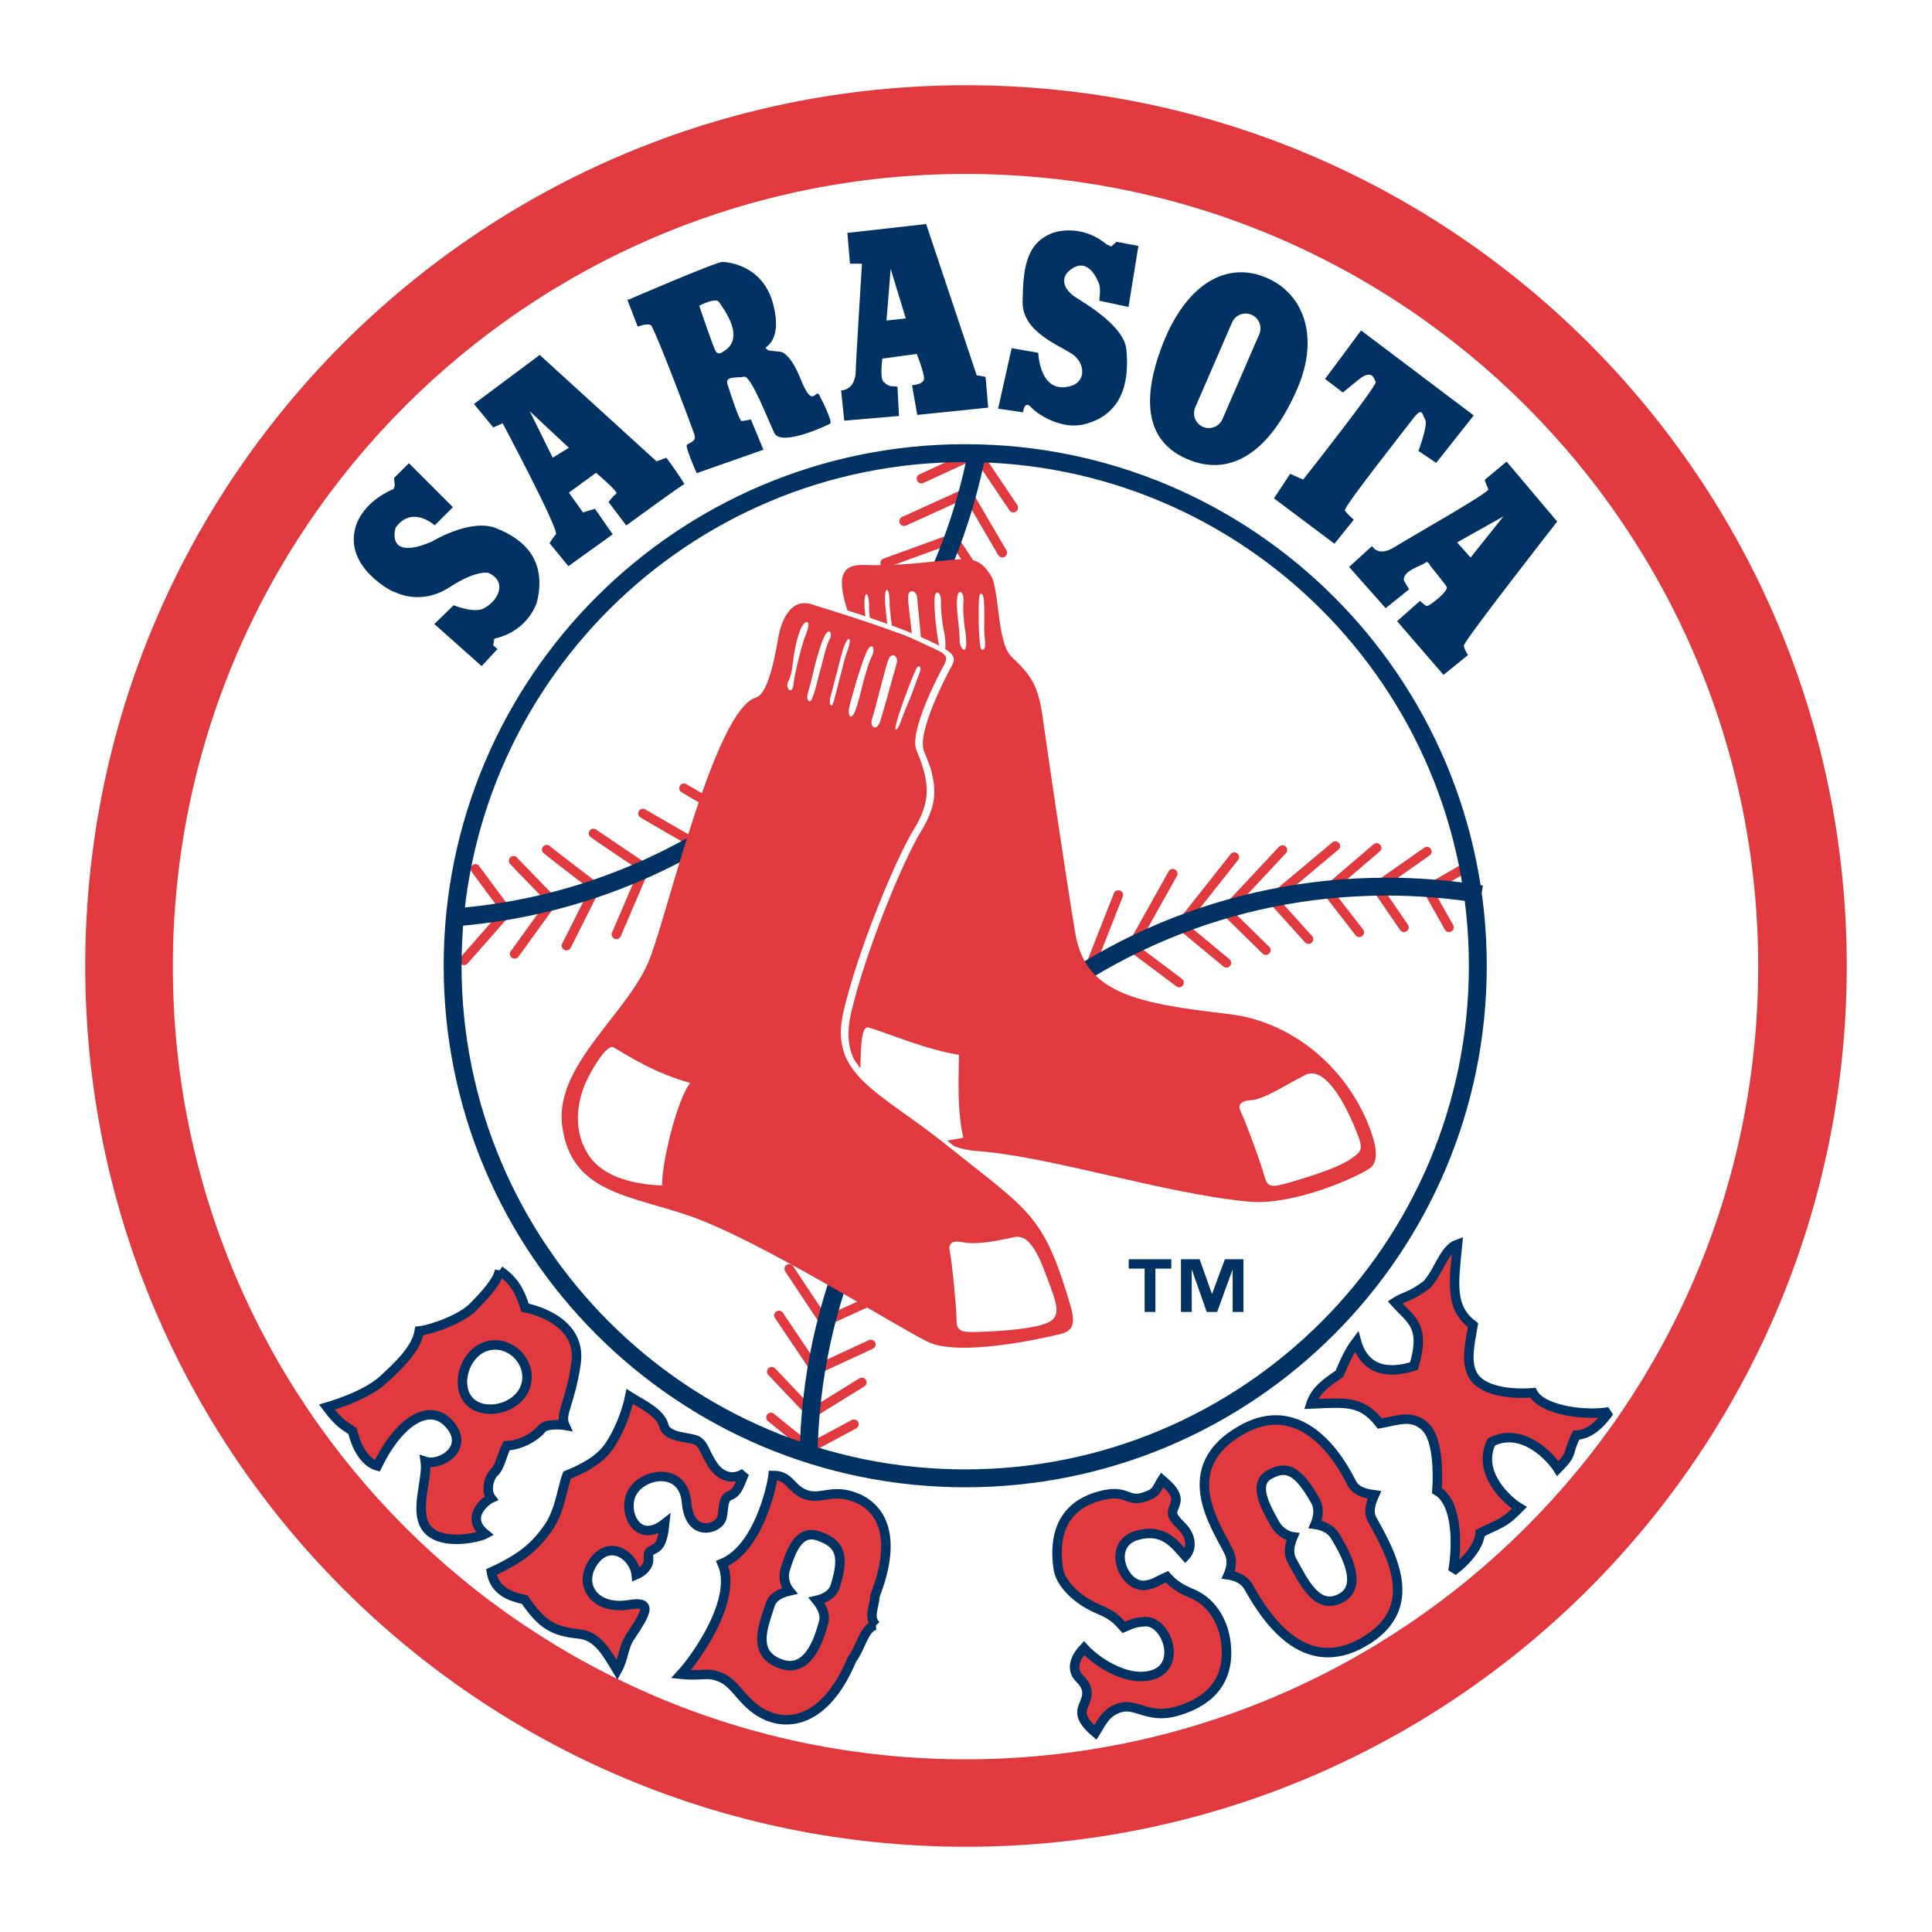
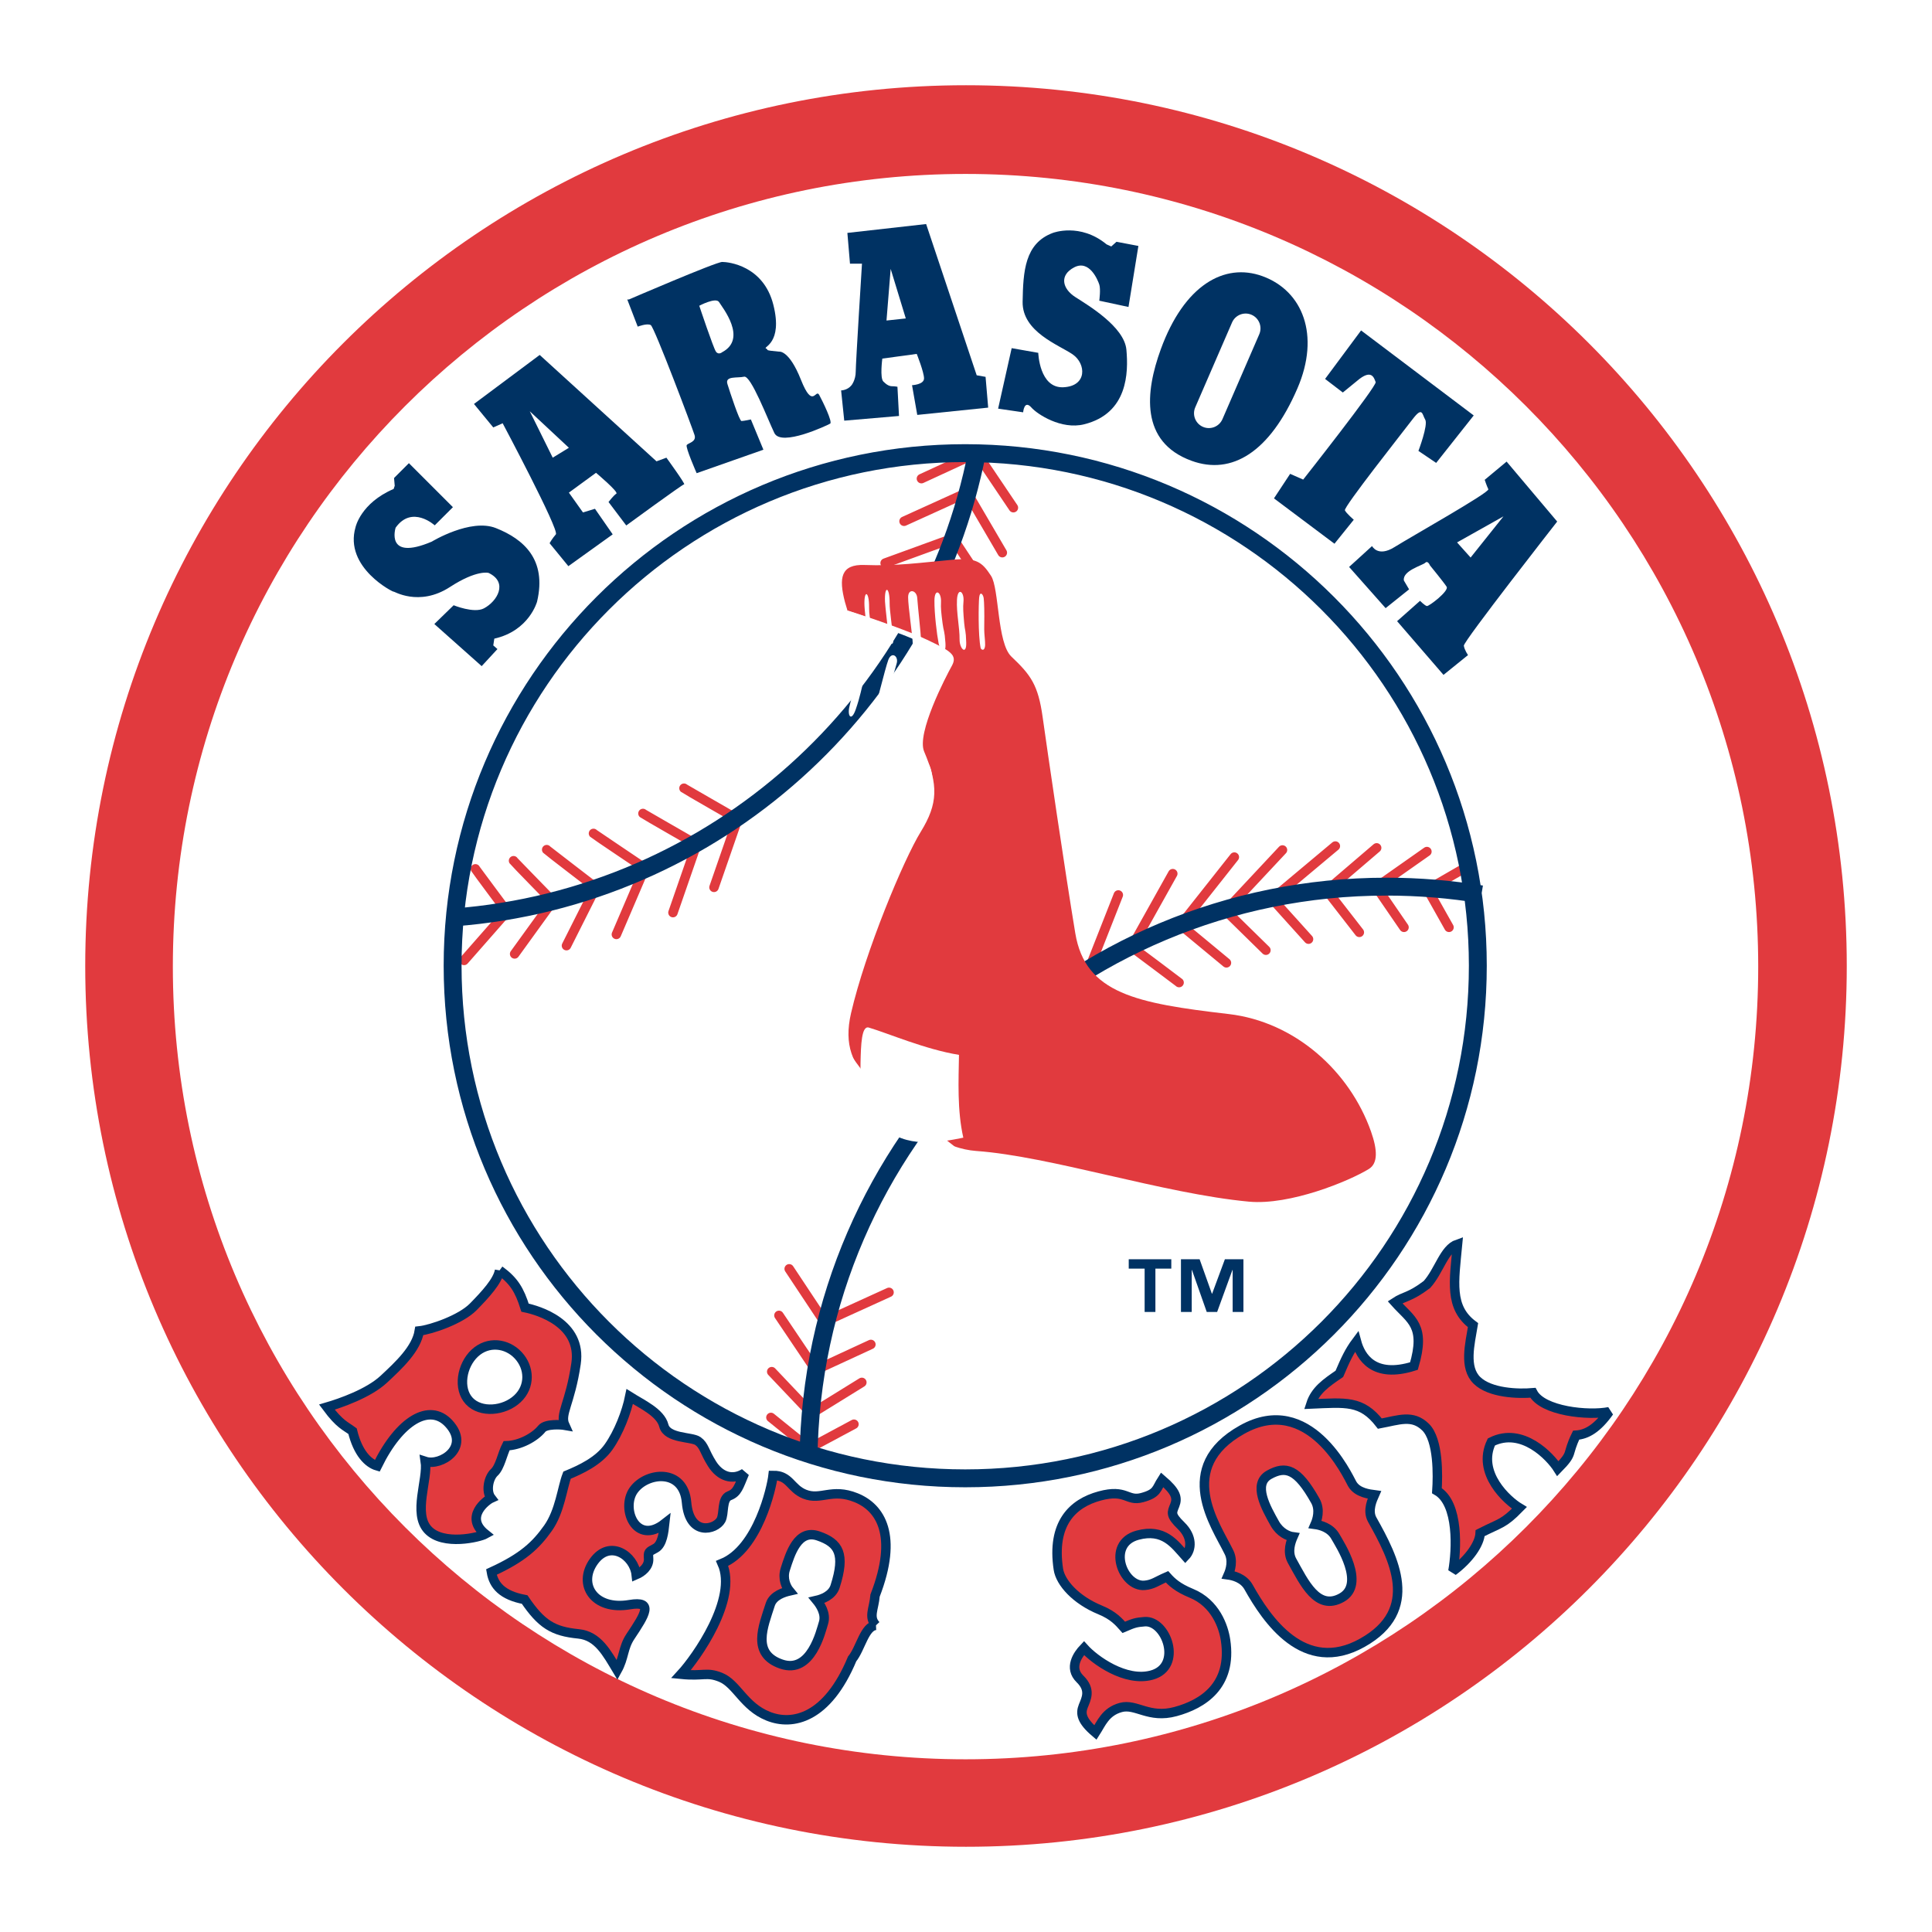
<svg xmlns="http://www.w3.org/2000/svg" version="1.0" id="Layer_1" x="0px" y="0px" width="192.756px" height="192.756px" viewBox="0 0 192.756 192.756" enable-background="new 0 0 192.756 192.756" xml:space="preserve">
  <g>
    <polygon fill-rule="evenodd" clip-rule="evenodd" fill="#FFFFFF" points="0,0 192.756,0 192.756,192.756 0,192.756 0,0  " />
    <path fill-rule="evenodd" clip-rule="evenodd" fill="#FFFFFF" d="M96.3,147.494c28.245,0,51.143-22.898,51.143-51.143   S124.545,45.209,96.3,45.209c-28.244,0-51.143,22.897-51.143,51.142S68.056,147.494,96.3,147.494L96.3,147.494z" />
    <path fill-rule="evenodd" clip-rule="evenodd" fill="#E13A3E" d="M96.378,184.252c48.531,0,87.874-39.344,87.874-87.875   c0-48.53-39.343-87.873-87.874-87.873c-48.53,0-87.874,39.343-87.874,87.873C8.504,144.908,47.848,184.252,96.378,184.252   L96.378,184.252z" />
    <path fill-rule="evenodd" clip-rule="evenodd" fill="#FFFFFF" d="M96.331,175.525c43.677,0,79.086-35.408,79.086-79.085   c0-43.677-35.409-79.086-79.086-79.086S17.245,52.763,17.245,96.44C17.245,140.117,52.653,175.525,96.331,175.525L96.331,175.525z" />
    <path fill-rule="evenodd" clip-rule="evenodd" fill="#E13A3E" stroke="#003263" stroke-width="0.943" stroke-miterlimit="2.613" d="   M63.475,157.105c-0.208-1.904-2.63-3.576-4.243-1.307c-1.612,2.27,0.031,4.9,3.58,4.299c2.415-0.41,1.583,0.93,0.082,3.18   c-0.751,1.127-0.614,2.1-1.314,3.359c-1.03-1.707-1.917-3.43-3.864-3.623c-2.552-0.252-3.701-0.971-5.372-3.426   c-2.239-0.42-3.091-1.416-3.316-2.746c3.176-1.451,4.448-2.691,5.646-4.377c1.197-1.688,1.422-4.062,1.899-5.285   c1.386-0.576,3.131-1.385,4.144-2.812c1.013-1.426,1.803-3.498,2.113-5.033c1.212,0.764,3.064,1.59,3.4,2.902   c0.336,1.312,2.782,1.098,3.397,1.535c0.648,0.461,0.631,1.033,1.411,2.27c0.78,1.238,2.001,1.715,3.238,0.936   c-0.57,1.352-0.698,1.943-1.501,2.25c-0.803,0.309-0.494,1.795-0.844,2.426c-0.54,0.973-3.139,1.672-3.435-1.758   c-0.295-3.43-3.992-3.031-5.282-1.215c-1.29,1.814,0.232,5.578,3.102,3.324c-0.091,0.814-0.216,2.09-0.924,2.467   c-0.706,0.375-0.724,0.363-0.681,1.027C64.767,156.316,64.033,156.867,63.475,157.105L63.475,157.105z" />
    <path fill-rule="evenodd" clip-rule="evenodd" fill="#E13A3E" d="M124.569,158.344c-0.514-0.916-1.549-1.152-2.021-1.217   c0.192-0.436,0.531-1.441,0.018-2.357c-1.261-2.576-5.382-8.359,1.348-12.131s10.562,4.635,10.988,5.398   c0.514,0.916,1.758,1.035,2.23,1.1c-0.192,0.436-0.739,1.559-0.227,2.475c2.178,3.885,4.841,9.02-0.986,12.287   C130.092,167.164,126.357,161.535,124.569,158.344L124.569,158.344L124.569,158.344z M133.232,153.305   c-0.513-0.916-1.549-1.152-2.021-1.215c0.193-0.438,0.531-1.443,0.019-2.359c-1.789-3.189-2.946-3.523-4.611-2.592   c-1.665,0.934-0.289,3.332,0.566,4.859c0.513,0.916,1.341,1.27,1.813,1.332c-0.192,0.438-0.601,1.482-0.087,2.398   c1.204,2.15,2.517,5.035,4.944,3.674S133.661,154.068,133.232,153.305L133.232,153.305z" />
    <path fill="none" stroke="#003263" stroke-width="0.943" stroke-miterlimit="2.613" d="M124.569,158.344   c-0.514-0.916-1.549-1.152-2.021-1.217c0.192-0.436,0.531-1.441,0.018-2.357c-1.261-2.576-5.382-8.359,1.348-12.131   s10.562,4.635,10.988,5.398c0.514,0.916,1.758,1.035,2.23,1.1c-0.192,0.436-0.739,1.559-0.227,2.475   c2.178,3.885,4.841,9.02-0.986,12.287C130.092,167.164,126.357,161.535,124.569,158.344 M133.232,153.305   c-0.513-0.916-1.549-1.152-2.021-1.215c0.193-0.438,0.531-1.443,0.019-2.359c-1.789-3.189-2.946-3.523-4.611-2.592   c-1.665,0.934-0.289,3.332,0.566,4.859c0.513,0.916,1.341,1.27,1.813,1.332c-0.192,0.438-0.601,1.482-0.087,2.398   c1.204,2.15,2.517,5.035,4.944,3.674S133.661,154.068,133.232,153.305L133.232,153.305z" />
    <path fill-rule="evenodd" clip-rule="evenodd" fill="#E13A3E" stroke="#003263" stroke-width="0.943" stroke-miterlimit="2.613" d="   M148.795,143.865c3.077-1.549,5.891,1.486,6.634,2.66c1.614-1.646,0.831-1.301,1.822-3.336c1.067-0.066,2.131-0.695,3.295-2.338   c-2.077,0.414-6.637-0.047-7.611-1.893c-1.46,0.127-4.273,0.041-5.58-1.238c-1.306-1.279-0.71-3.592-0.392-5.508   c-2.38-1.775-1.899-4.311-1.543-8.082c-1.345,0.463-1.829,2.662-3.054,4.023c-1.73,1.311-2.237,1.146-3.188,1.775   c1.593,1.783,3.089,2.303,1.892,6.363c-4.036,1.277-5.324-0.932-5.732-2.445c-0.722,0.963-1.106,1.811-1.711,3.223   c-1.341,0.914-2.402,1.656-2.838,3.01c3.484-0.148,5.057-0.389,6.88,1.955c1.909-0.355,3.252-0.932,4.559,0.348   c1.307,1.281,1.23,4.881,1.132,6.344c2.207,1.271,1.972,5.941,1.599,8.025c1.619-1.197,2.672-2.725,2.718-3.795   c2.014-1.031,2.297-0.865,3.911-2.514C150.399,149.725,147.307,146.973,148.795,143.865L148.795,143.865z" />
    <path fill-rule="evenodd" clip-rule="evenodd" fill="#E13A3E" stroke="#003263" stroke-width="0.943" stroke-miterlimit="2.613" d="   M116.43,157.314c-1.032,0.445-1.396,0.787-2.238,0.857c-2.177,0.18-3.85-4.145-0.703-5.002c2.609-0.711,3.703,0.887,4.771,2.08   c0.642-0.67,0.712-1.924-0.411-3.021c-1.122-1.094-0.934-1.311-0.641-2.049c0.293-0.74,0.126-1.354-1.269-2.541   c-0.579,0.9-0.454,1.361-1.988,1.777c-1.534,0.418-1.562-0.893-4.248-0.16c-2.686,0.73-4.795,2.738-4.111,7.301   c0.201,1.346,1.743,3.07,4.155,4.061c1.369,0.562,1.896,1.215,2.371,1.744c1.032-0.445,1.229-0.494,2.072-0.564   c2.176-0.18,3.855,4.473,0.71,5.33c-2.61,0.711-5.685-1.502-6.752-2.695c-0.642,0.67-1.521,1.98-0.398,3.076   c1.122,1.096,0.619,1.975,0.327,2.713c-0.294,0.74-0.183,1.451,1.213,2.637c0.579-0.898,0.997-2.084,2.532-2.502   s2.782,1.139,5.469,0.406c2.686-0.73,5.667-2.564,4.982-7.125c-0.201-1.348-1.003-3.684-3.416-4.676   C117.489,158.398,116.903,157.844,116.43,157.314L116.43,157.314z" />
    <path fill-rule="evenodd" clip-rule="evenodd" fill="#E13A3E" d="M87.396,162.16c-1.137,0.057-1.533,2.32-2.378,3.352   c-2.479,5.945-5.951,6.691-8.385,5.711c-2.435-0.979-3.117-3.225-4.739-3.879c-1.419-0.57-1.684-0.076-3.95-0.303   c1.524-1.658,5.68-7.508,4.106-11.057c3.591-1.469,4.942-7.592,5.078-8.779c1.675-0.012,1.729,1.295,3.148,1.867   c1.623,0.654,2.696-0.629,5.131,0.352c2.434,0.979,4.23,3.76,1.899,9.766C87.199,160.518,86.615,161.332,87.396,162.16   L87.396,162.16L87.396,162.16z M82.156,161.926c0.298-0.934-0.344-1.859-0.672-2.256c0.491-0.113,1.537-0.457,1.834-1.391   c1.038-3.254,0.373-4.33-1.673-5.037c-2.046-0.707-2.801,1.764-3.297,3.32c-0.298,0.934,0.088,1.771,0.417,2.168   c-0.491,0.113-1.622,0.426-1.919,1.359c-0.7,2.193-1.881,4.904,1.103,5.936C80.932,167.057,81.908,162.703,82.156,161.926   L82.156,161.926z" />
    <path fill="none" stroke="#003263" stroke-width="0.943" stroke-miterlimit="2.613" d="M87.396,162.16   c-1.137,0.057-1.533,2.32-2.378,3.352c-2.479,5.945-5.951,6.691-8.385,5.711c-2.435-0.979-3.117-3.225-4.739-3.879   c-1.419-0.57-1.684-0.076-3.95-0.303c1.524-1.658,5.68-7.508,4.106-11.057c3.591-1.469,4.942-7.592,5.078-8.779   c1.675-0.012,1.729,1.295,3.148,1.867c1.623,0.654,2.696-0.629,5.131,0.352c2.434,0.979,4.23,3.76,1.899,9.766   C87.199,160.518,86.615,161.332,87.396,162.16 M82.156,161.926c0.298-0.934-0.344-1.859-0.672-2.256   c0.491-0.113,1.537-0.457,1.834-1.391c1.038-3.254,0.373-4.33-1.673-5.037c-2.046-0.707-2.801,1.764-3.297,3.32   c-0.298,0.934,0.088,1.771,0.417,2.168c-0.491,0.113-1.622,0.426-1.919,1.359c-0.7,2.193-1.881,4.904,1.103,5.936   C80.932,167.057,81.908,162.703,82.156,161.926L82.156,161.926z" />
    <path fill-rule="evenodd" clip-rule="evenodd" fill="#E13A3E" d="M49.844,126.744c1.426,1.035,1.984,1.957,2.539,3.721   c1.341,0.273,5.685,1.555,5.089,5.586c-0.595,4.029-1.643,5.004-1.121,6.148c-0.392-0.07-1.892-0.154-2.292,0.34   c-0.707,0.875-2.198,1.666-3.522,1.703c-0.424,0.828-0.639,2.115-1.221,2.656c-0.581,0.541-0.855,1.883-0.317,2.578   c-0.457,0.207-2.712,1.871-0.579,3.578c-0.574,0.318-4.207,1.201-5.724-0.43c-1.517-1.631,0.011-5.008-0.261-6.818   c1.557,0.506,4.552-1.41,2.331-3.799c-1.896-2.037-4.883-0.344-7.13,4.246c-0.89-0.258-1.924-1.252-2.463-3.465   c-0.712-0.531-1.27-0.664-2.559-2.4c1.365-0.4,4.157-1.369,5.671-2.777c1.514-1.41,3.26-3.033,3.549-4.824   c1.186-0.127,4.148-1.146,5.375-2.396C48.436,129.141,49.665,127.807,49.844,126.744L49.844,126.744L49.844,126.744z    M46.814,139.775c1.143,1.229,3.483,1.016,4.801-0.213c1.319-1.227,1.233-3.111,0.09-4.34c-1.142-1.227-3.017-1.449-4.335-0.221   C46.052,136.229,45.671,138.549,46.814,139.775L46.814,139.775z" />
    <path fill="none" stroke="#003263" stroke-width="0.943" stroke-miterlimit="2.613" d="M49.844,126.744   c1.426,1.035,1.984,1.957,2.539,3.721c1.341,0.273,5.685,1.555,5.089,5.586c-0.595,4.029-1.643,5.004-1.121,6.148   c-0.392-0.07-1.892-0.154-2.292,0.34c-0.707,0.875-2.198,1.666-3.522,1.703c-0.424,0.828-0.639,2.115-1.221,2.656   c-0.581,0.541-0.855,1.883-0.317,2.578c-0.457,0.207-2.712,1.871-0.579,3.578c-0.574,0.318-4.207,1.201-5.724-0.43   c-1.517-1.631,0.011-5.008-0.261-6.818c1.557,0.506,4.552-1.41,2.331-3.799c-1.896-2.037-4.883-0.344-7.13,4.246   c-0.89-0.258-1.924-1.252-2.463-3.465c-0.712-0.531-1.27-0.664-2.559-2.4c1.365-0.4,4.157-1.369,5.671-2.777   c1.514-1.41,3.26-3.033,3.549-4.824c1.186-0.127,4.148-1.146,5.375-2.396C48.436,129.141,49.665,127.807,49.844,126.744    M46.814,139.775c1.143,1.229,3.483,1.016,4.801-0.213c1.319-1.227,1.233-3.111,0.09-4.34c-1.142-1.227-3.017-1.449-4.335-0.221   C46.052,136.229,45.671,138.549,46.814,139.775L46.814,139.775z" />
    <path fill-rule="evenodd" clip-rule="evenodd" fill="#FFFFFF" d="M89.525,70.241c0.269-0.672,0.804-2.498,1.185-3.048   c0.381-0.55,0.085-1.27-0.465-0.339c-0.55,0.932-1.228,2.963-1.481,3.81c-0.255,0.847-0.508,1.312-0.593,1.693   c-0.084,0.381,0.141,0.905,0.466,0.254C89.059,71.765,89.355,70.664,89.525,70.241L89.525,70.241z" />
    <path fill-rule="evenodd" clip-rule="evenodd" fill="#FFFFFF" d="M91.938,68.209c-0.188,0.444-1.336,3.816-1.566,4.445   c-0.234,0.635-0.043,1.291,0.296,0.402c0.351-0.923,1.301-3.9,1.608-4.529C92.972,67.101,92.572,66.706,91.938,68.209   L91.938,68.209z" />
    <path fill-rule="evenodd" clip-rule="evenodd" fill="#FFFFFF" d="M93.694,71.257c0.358-0.96,0.618-1.63,0.91-2.117   c0.508-0.847,0.106-1.524-0.486-0.423c-0.593,1.1-1.778,4.211-2.032,5.058c-0.254,0.847,0.084,1.418,0.593,0.275   C93.187,72.908,93.416,72.002,93.694,71.257L93.694,71.257z" />
    <path fill-rule="evenodd" clip-rule="evenodd" fill="#FFFFFF" d="M96.933,69.987c0.269-0.688-0.381-1.228-0.762-0.423   c-0.381,0.805-1.667,4.745-1.99,5.46c-0.366,0.814,0.318,1.376,0.762,0.296C95.434,74.128,96.552,70.96,96.933,69.987   L96.933,69.987z" />
-     <path fill-rule="evenodd" clip-rule="evenodd" fill="#FFFFFF" d="M98.731,70.685c-0.277,0.452-2.095,4.127-2.392,5.355   c-0.021,0.223,0.107,0.435,0.466-0.508c0.488-1.282,0.435-1.424,1.059-2.392c0.613-0.953,1.101-1.82,1.228-2.202   C99.219,70.559,99.069,70.135,98.731,70.685L98.731,70.685z" />
    <path fill="none" stroke="#E13A3E" stroke-width="0.945" stroke-linecap="round" stroke-linejoin="round" stroke-miterlimit="2.613" d="   M117.008,87.165l-4.094,7.323c0,0,4.645,3.465,4.724,3.543 M123.15,85.512l-5.354,6.771l4.566,3.78 M127.953,84.803l-5.669,6.062   l4.016,3.937 M133.228,84.41l-6.298,5.275l3.621,4.015 M142.362,84.961l-5.039,3.542l2.755,4.016 M108.661,96.692l2.914-7.401    M145.984,86.692l-3.543,2.047l2.126,3.78 M135.62,93.02l-3.243-4.175l4.972-4.253 M85.198,142.094l-4.476,2.4l-3.807-3.076    M85.986,137.922l-5.028,3.107l-3.963-4.178 M86.888,134.135l-5.509,2.545l-3.664-5.443 M88.699,128.939l-6.455,2.938l-3.506-5.285    M61.497,93.228l2.833-6.614c0,0-5.04-3.386-5.118-3.464 M88.309,56.179l6.77-2.466L98.585,59 M90.198,52.006l6.297-2.859   l3.506,5.994 M91.931,47.754l5.51-2.544l3.665,5.443 M67.142,91.051l2.357-6.799c0,0-5.267-3.02-5.351-3.092 M71.236,88.531   l2.357-6.798c0,0-5.267-3.02-5.351-3.093 M56.517,94.348l2.918-5.8c0,0-4.817-3.695-4.891-3.779 M51.345,95.173l3.804-5.261   c0,0-3.853-3.943-3.912-4.037 M46.3,95.821l4.284-4.878c0,0-3.102-4.16-3.152-4.259" />
    <path fill="none" stroke="#003263" stroke-width="1.785" stroke-miterlimit="2.613" d="M97.483,45.107   C92.587,70.243,71.369,89.544,45.31,91.529 M80.668,145.512c0.337-31.566,26.033-57.052,57.679-57.052   c3.221,0,6.381,0.264,9.459,0.771 M96.3,147.494c28.245,0,51.143-22.898,51.143-51.143S124.545,45.209,96.3,45.209   c-28.244,0-51.143,22.897-51.143,51.142S68.056,147.494,96.3,147.494L96.3,147.494z" />
    <path fill-rule="evenodd" clip-rule="evenodd" fill="#E13A3E" d="M84.3,60.062c-0.626-2.399-0.424-3.787,1.966-3.693   c3.117,0.123,5.695-0.241,8.66-0.515c2.445-0.227,3.02,0.159,3.952,1.601c0.82,1.269,0.595,6.697,2.028,8.054   c1.946,1.841,2.67,2.832,3.118,6.032c0.455,3.254,2.224,15.348,3.258,21.569c1,6.023,6.118,6.992,15.309,8.062   c6.59,0.768,12.057,5.674,14.195,11.721c0.65,1.84,0.703,3.178-0.223,3.742c-1.964,1.205-7.859,3.639-11.964,3.254   c-8.535-0.799-19.792-4.527-27.207-5.057c-6.061-0.434-11.575-8.191-12.543-9.637c-1.365-2.039,1.049-8.44,3.376-14.659   c0.743-1.987,1.592-3.797,2.733-6.133c0.38-0.779,1.223-1.96,1.488-2.749c0.697-2.066,0.86-4.565,0.107-5.599   c-2.149-2.951,2.904-9.603,2.493-10.589c-0.772-1.333-9.944-4.394-10.486-4.527C84.424,60.486,84.3,60.062,84.3,60.062L84.3,60.062   z" />
    <path fill-rule="evenodd" clip-rule="evenodd" fill="#FFFFFF" d="M86.681,102.521c1.949,0.578,5.65,2.184,8.997,2.723   c-0.039,2.539-0.19,5.504,0.432,8.262c-2.428,0.496-5.78,1.076-7.986-1.088c-2.255-2.213-2.301-4.918-2.268-6.42   C85.896,104.266,85.952,102.305,86.681,102.521L86.681,102.521z" />
-     <path fill-rule="evenodd" clip-rule="evenodd" fill="#FFFFFF" d="M123.773,110.871c0.522,1.064,2.045,5.229,2.363,6.426   c0.297,1.111,0.611,1.234,2.395,0.717c2.57-0.744,5.136-1.594,6.291-2.424c1.081-0.777,1.261-0.879,0.406-2.961   c-1.414-3.449-3.316-6.229-4.975-5.391c-2.073,1.047-4.174,2.465-5.457,2.533C123.513,109.838,123.575,110.465,123.773,110.871   L123.773,110.871z" />
    <path fill-rule="evenodd" clip-rule="evenodd" fill="#FFFFFF" d="M88.298,60.034c0.022,0.502,0.288,2.7,0.353,3.396   c0.066,0.703,0.539,1.235,0.46,0.245c-0.083-1.026-0.358-2.763-0.352-3.494C88.775,58.526,88.222,58.333,88.298,60.034   L88.298,60.034z" />
    <path fill-rule="evenodd" clip-rule="evenodd" fill="#FFFFFF" d="M96.197,62.167c-0.093-1.065-0.128-1.548-0.071-2.138   c0.098-1.025-0.584-1.482-0.648-0.18c-0.066,1.302,0.274,2.766,0.26,3.955c-0.011,0.922,0.697,1.609,0.663,0.306   C96.366,62.805,96.269,62.994,96.197,62.167L96.197,62.167z" />
    <path fill-rule="evenodd" clip-rule="evenodd" fill="#FFFFFF" d="M91.512,59.652c-0.056-0.77-0.911-0.985-0.909-0.057   c0.002,0.928,0.444,3.809,0.462,4.627c0.02,0.931,0.916,1.153,0.851-0.062C91.843,62.816,91.589,60.74,91.512,59.652L91.512,59.652   z" />
    <path fill-rule="evenodd" clip-rule="evenodd" fill="#FFFFFF" d="M97.692,59.611c-0.06,0.55-0.121,3.763,0.15,5.052   c0.079,0.219,0.521,0.388,0.435-0.661c-0.059-0.722-0.093-0.938-0.078-1.664c0.021-1.182-0.004-2.234-0.055-2.649   C98.093,59.272,97.764,58.94,97.692,59.611L97.692,59.611z" />
    <path fill-rule="evenodd" clip-rule="evenodd" fill="#FFFFFF" d="M94.043,62.207c-0.137-1.061-0.191-1.541-0.159-2.133   c0.056-1.028-0.645-1.458-0.655-0.153s0.238,3.349,0.416,4.253c0.179,0.905,0.769,1.267,0.681-0.035S94.148,63.029,94.043,62.207   L94.043,62.207z" />
    <path fill-rule="evenodd" clip-rule="evenodd" fill="#FFFFFF" d="M86.25,60.464c0.022,0.503,0.125,1.208,0.189,1.902   c0.065,0.703,0.539,1.235,0.459,0.247c-0.083-1.027-0.195-1.271-0.188-2.001C86.728,58.957,86.175,58.764,86.25,60.464   L86.25,60.464z" />
    <path fill-rule="evenodd" clip-rule="evenodd" fill="#FFFFFF" d="M84.548,60.902c2.957,0.943,6.29,2.133,7.953,2.932   c2.212,1.062,3.087,1.479,2.467,2.593c-0.619,1.113-3.54,6.734-2.767,8.551c1.42,3.341,1.393,5.204-0.331,8   s-5.54,11.959-6.961,18.104c-1.473,6.367,3.554,7.859,10.377,13.34l-0.763-0.115c-6.823-5.48-11.85-6.973-10.377-13.342   c1.422-6.144,5.237-15.306,6.961-18.103c1.724-2.797,1.751-4.66,0.331-8c-0.773-1.818,2.147-7.438,2.767-8.551   c0.62-1.113-0.274-1.218-2.487-2.281c-1.456-0.699-4.281-1.673-6.947-2.538L84.548,60.902L84.548,60.902z" />
    <path fill-rule="evenodd" clip-rule="evenodd" fill="#FFFFFF" d="M61.218,104.494c1.744,1.045,4.195,2.586,7.64,3.549   c-1.363,1.793-2.817,7.936-2.809,10.238c-2.046-0.102-5.8-0.508-7.436-3.211c-1.635-2.705-0.806-5.607-0.207-6.984   C59.004,106.709,60.566,104.104,61.218,104.494L61.218,104.494z" />
    <path fill-rule="evenodd" clip-rule="evenodd" fill="#FFFFFF" d="M94.744,124.744c0.242,1.162,0.673,5.617,0.685,6.855   c0.01,1.152,0.286,1.346,2.142,1.289c2.674-0.082,5.472-0.338,6.797-0.855c1.241-0.484,1.313-1.303,0.523-3.41   c-0.941-2.51-1.883-5.594-3.695-5.195c-2.271,0.5-3.927,0.76-5.188,0.506C94.747,123.682,94.652,124.303,94.744,124.744   L94.744,124.744z" />
-     <path fill-rule="evenodd" clip-rule="evenodd" fill="#E13A3E" d="M77.676,63.476c0.2-1.099,1.015-3.892,3.288-3.188   c3.169,0.981,8.544,2.68,10.756,3.742c2.212,1.063,3.106,1.168,2.487,2.281c-0.619,1.113-3.54,6.733-2.767,8.551   c1.42,3.341,1.393,5.204-0.331,8c-1.725,2.797-5.54,11.959-6.961,18.103c-1.473,6.369,3.554,7.861,10.377,13.342   c8.15,6.549,9.581,6.76,12.269,15.936c0.549,1.873,0.2,2.498-0.837,2.814c-2.084,0.521-10.267,2.332-13.402,0.812   s-16.671-10.088-23.691-12.535c-6.045-2.109-11.883-2.285-12.772-8.984c-0.814-6.131,6.663-11.271,8.753-16.742   c1.888-4.944,6.538-24.833,10.577-26.014C76.75,69.206,77.43,64.825,77.676,63.476L77.676,63.476z" />
    <path fill-rule="evenodd" clip-rule="evenodd" fill="#FFFFFF" d="M61.218,104.494c1.744,1.045,4.195,2.586,7.64,3.549   c-1.363,1.793-2.817,7.936-2.809,10.238c-2.046-0.102-5.8-0.508-7.436-3.211c-1.635-2.705-0.806-5.607-0.207-6.984   C59.004,106.709,60.566,104.104,61.218,104.494L61.218,104.494z" />
    <path fill-rule="evenodd" clip-rule="evenodd" fill="#FFFFFF" d="M94.744,124.744c0.242,1.162,0.673,5.617,0.685,6.855   c0.01,1.152,0.286,1.346,2.142,1.289c2.674-0.082,5.472-0.338,6.797-0.855c1.241-0.484,1.313-1.303,0.523-3.41   c-0.941-2.51-1.883-5.594-3.695-5.195c-2.271,0.5-3.927,0.76-5.188,0.506C94.747,123.682,94.652,124.303,94.744,124.744   L94.744,124.744z" />
    <path fill-rule="evenodd" clip-rule="evenodd" fill="#FFFFFF" d="M91.387,66.78c-0.25,0.494-1.833,4.468-2.039,5.769   c-0.091,0.24,0.126,0.572,0.529-0.574c0.41-1.163,0.527-1.311,0.958-2.403c0.435-1.099,0.79-2.168,0.946-2.557   C91.967,66.557,91.693,66.18,91.387,66.78L91.387,66.78z" />
-     <path fill-rule="evenodd" clip-rule="evenodd" fill="#FFFFFF" d="M84.115,64.774c-0.158,0.479-1.069,4.081-1.256,4.753   c-0.189,0.679,0.063,1.346,0.341,0.393c0.288-0.989,1.027-4.164,1.294-4.844C85.099,63.536,84.65,63.159,84.115,64.774   L84.115,64.774z" />
    <path fill-rule="evenodd" clip-rule="evenodd" fill="#FFFFFF" d="M79.169,68.273c0.143-1.292,0.894-4.131,1.129-4.698   c0.852-2.062-0.05-1.724-0.42-0.808c-0.37,0.915-0.629,2.088-0.757,3.25c-0.128,1.162-0.295,1.629-0.502,2.034   C78.313,68.652,79.042,69.436,79.169,68.273L79.169,68.273z" />
    <path fill-rule="evenodd" clip-rule="evenodd" fill="#FFFFFF" d="M81.777,67.089c0.223-0.721,0.627-2.664,0.977-3.268   c0.351-0.604-0.018-1.328-0.512-0.313c-0.495,1.015-1.029,3.184-1.223,4.085c-0.193,0.902-0.418,1.407-0.474,1.81   c-0.057,0.403,0.221,0.93,0.505,0.225C81.42,68.712,81.636,67.543,81.777,67.089L81.777,67.089z" />
    <path fill-rule="evenodd" clip-rule="evenodd" fill="#FFFFFF" d="M86.197,67.796c0.292-1.028,0.506-1.746,0.769-2.277   c0.458-0.923-0.017-1.594-0.542-0.399c-0.524,1.194-1.496,4.528-1.689,5.43c-0.194,0.902,0.206,1.468,0.639,0.237   C85.807,69.556,85.97,68.594,86.197,67.796L86.197,67.796z" />
    <path fill-rule="evenodd" clip-rule="evenodd" fill="#FFFFFF" d="M89.458,66.205c0.223-0.738-0.498-1.245-0.828-0.376   c-0.329,0.868-1.337,5.074-1.612,5.844c-0.313,0.877,0.446,1.404,0.817,0.245C88.246,70.636,89.144,67.25,89.458,66.205   L89.458,66.205z" />
    <path fill-rule="evenodd" clip-rule="evenodd" fill="#003263" d="M39.392,48.59l-0.078-0.897l1.483-1.483l4.39,4.39l-1.814,1.814   c0,0-2.263-2.068-3.902,0.234c0,0-1.08,3.382,3.603,1.392c0,0,3.867-2.356,6.401-1.353c2.758,1.093,5.099,3.122,4.109,7.336   c0,0-0.78,2.914-4.266,3.694l-0.104,0.676l0.416,0.364l-1.574,1.704l-4.722-4.202l1.925-1.873c0,0,2.029,0.833,3.018,0.312   c1.343-0.706,2.445-2.601,0.468-3.538c0,0-1.159-0.346-3.851,1.404c-3.122,2.029-5.671,0.364-5.62,0.468   c0.053,0.104-4.995-2.393-3.798-6.452c0,0,0.52-2.394,3.798-3.798l0.104-0.312L39.392,48.59L39.392,48.59z" />
    <path fill-rule="evenodd" clip-rule="evenodd" fill="#003263" d="M58.163,51.126l1.196-0.364l1.77,2.55l-4.423,3.174l-1.873-2.29   c0,0,0.26-0.468,0.625-0.885S50.15,42.229,50.15,42.229l-0.937,0.416l-1.925-2.341l6.557-4.891L65.5,46.027l0.988-0.364   c0,0,1.926,2.653,1.77,2.653c-0.156,0-5.776,4.11-5.776,4.11l-1.769-2.341c0,0,0.521-0.676,0.78-0.833   c0.26-0.156-2.029-2.081-2.029-2.081l-2.706,1.978L58.163,51.126L58.163,51.126L58.163,51.126z M55.145,45.663l1.613-0.989   l-3.903-3.643L55.145,45.663L55.145,45.663z" />
    <path fill-rule="evenodd" clip-rule="evenodd" fill="#003263" d="M62.742,29.881c0,0,8.689-3.747,9.313-3.747   c0.625,0,4.111,0.364,5.1,4.267c0.987,3.902-1.093,4.214-0.729,4.371c0.365,0.157-0.364,0.157,1.3,0.312   c0,0,0.989-0.208,2.186,2.81c1.197,3.018,1.457,0.833,1.821,1.509s1.353,2.706,1.092,2.862c-0.26,0.156-4.89,2.342-5.567,0.937   c-0.677-1.405-2.342-5.775-3.019-5.619c-0.676,0.156-1.925-0.104-1.665,0.728c0.26,0.833,1.197,3.695,1.405,3.695   s0.937-0.156,0.937-0.156l1.249,3.018l-6.66,2.341c0,0-1.145-2.601-0.989-2.81c0.157-0.208,0.989-0.312,0.781-0.988   s-4.007-10.771-4.371-10.979c-0.364-0.208-1.301,0.156-1.301,0.156l-1.041-2.706H62.742L62.742,29.881z M71.431,35.084   c0.26,0.364,0.624,0.052,0.624,0.052c2.55-1.353,0-4.475-0.312-4.995c-0.312-0.521-1.977,0.364-1.977,0.364   S71.17,34.719,71.431,35.084L71.431,35.084z" />
    <path fill-rule="evenodd" clip-rule="evenodd" fill="#003263" d="M88.862,26.828l1.509,4.943l-1.925,0.208L88.862,26.828   L88.862,26.828L88.862,26.828z M84.803,26.307H86c0,0-0.624,9.938-0.624,10.771c0,0.832-0.416,1.353-0.416,1.353   c-0.417,0.52-1.042,0.52-1.042,0.52l0.313,3.018l5.463-0.468l-0.156-2.914c0,0-0.26-0.052-0.521-0.052   c-0.26,0-0.52-0.104-0.884-0.468s-0.104-2.29-0.104-2.29l3.434-0.468c0,0,0.728,1.821,0.728,2.446c0,0.624-1.197,0.676-1.197,0.676   l0.521,2.965l7.076-0.728l-0.261-3.07l-0.885-0.156L92.4,22.353l-7.857,0.884L84.803,26.307L84.803,26.307z" />
    <path fill-rule="evenodd" clip-rule="evenodd" fill="#003263" d="M110.871,24.59l0.521-0.468l2.185,0.416l-0.988,6.088   l-2.914-0.625c0,0,0.156-1.145,0-1.613c-0.156-0.468-0.988-2.498-2.497-1.717c-1.51,0.78-1.196,2.133,0.104,2.966   s4.891,2.966,5.099,5.255s0.144,6.351-4.214,7.44c-2.29,0.573-4.698-1.027-5.256-1.665c-0.729-0.833-0.832,0.469-0.832,0.469   l-2.497-0.365l1.352-6.036l2.654,0.468c0,0,0.104,3.538,2.497,3.434s2.289-2.341,0.938-3.278c-1.354-0.937-5.048-2.237-4.996-5.255   c0.053-3.018,0.208-5.827,3.019-6.868c0,0,2.706-1.041,5.359,1.145L110.871,24.59L110.871,24.59z" />
    <path fill-rule="evenodd" clip-rule="evenodd" fill="#003263" d="M118.884,45.975c-5.152-1.878-4.627-6.863-3.069-11.135   c2.322-6.373,6.333-8.674,10.146-7.285c4.01,1.461,5.775,5.88,3.486,11.187C126.694,45.123,122.893,47.436,118.884,45.975   L118.884,45.975L118.884,45.975z M120.018,42.588c0.75,0.325,1.62-0.019,1.946-0.769l3.673-8.468c0.324-0.75-0.02-1.621-0.77-1.946   l0,0c-0.749-0.325-1.62,0.02-1.945,0.768l-3.672,8.468C118.925,41.392,119.269,42.263,120.018,42.588L120.018,42.588   L120.018,42.588z" />
    <path fill-rule="evenodd" clip-rule="evenodd" fill="#003263" d="M132.204,37.806l3.591-4.838l11.238,8.481l-3.746,4.735   l-1.77-1.197c0,0,0.989-2.602,0.677-3.122c-0.312-0.521-0.261-1.353-1.249-0.052c-0.989,1.301-6.92,8.793-6.764,9.105   c0.156,0.312,0.885,0.937,0.885,0.937l-1.926,2.393l-6.036-4.526l1.613-2.446l1.302,0.572c0,0,7.389-9.366,7.231-9.729   c-0.156-0.364-0.364-1.405-1.873-0.104l-1.404,1.145L132.204,37.806L132.204,37.806z" />
    <path fill-rule="evenodd" clip-rule="evenodd" fill="#003263" d="M136.89,54.481c0,0,0.572,1.145,2.237,0.104   s9.521-5.463,9.365-5.775c-0.155-0.312-0.363-0.937-0.363-0.937l2.185-1.82l5.047,5.983c0,0-9.365,11.967-9.313,12.384   c0.053,0.416,0.416,0.937,0.416,0.937l-2.445,1.977l-4.63-5.359l2.288-2.029c0,0,0.469,0.468,0.677,0.52   c0.208,0.052,2.237-1.509,1.978-1.925c-0.261-0.416-1.665-2.133-1.665-2.133s-0.209-0.521-0.468-0.26   c-0.261,0.26-2.29,0.78-2.134,1.769l0.52,0.884l-2.341,1.874l-3.643-4.11L136.89,54.481L136.89,54.481L136.89,54.481z    M145.371,54.117l1.352,1.509l3.279-4.11L145.371,54.117L145.371,54.117z" />
    <path fill-rule="evenodd" clip-rule="evenodd" fill="#003263" d="M116.861,126.572h-1.586v4.322H114.2v-4.322h-1.586v-0.938h4.247   V126.572L116.861,126.572L116.861,126.572z M124.056,130.895h-1.074v-4.186h-0.024l-1.524,4.186h-1.037l-1.474-4.186h-0.024v4.186   h-1.075v-5.26h1.861l1.225,3.436h0.025l1.273-3.436h1.849V130.895L124.056,130.895z" />
  </g>
</svg>